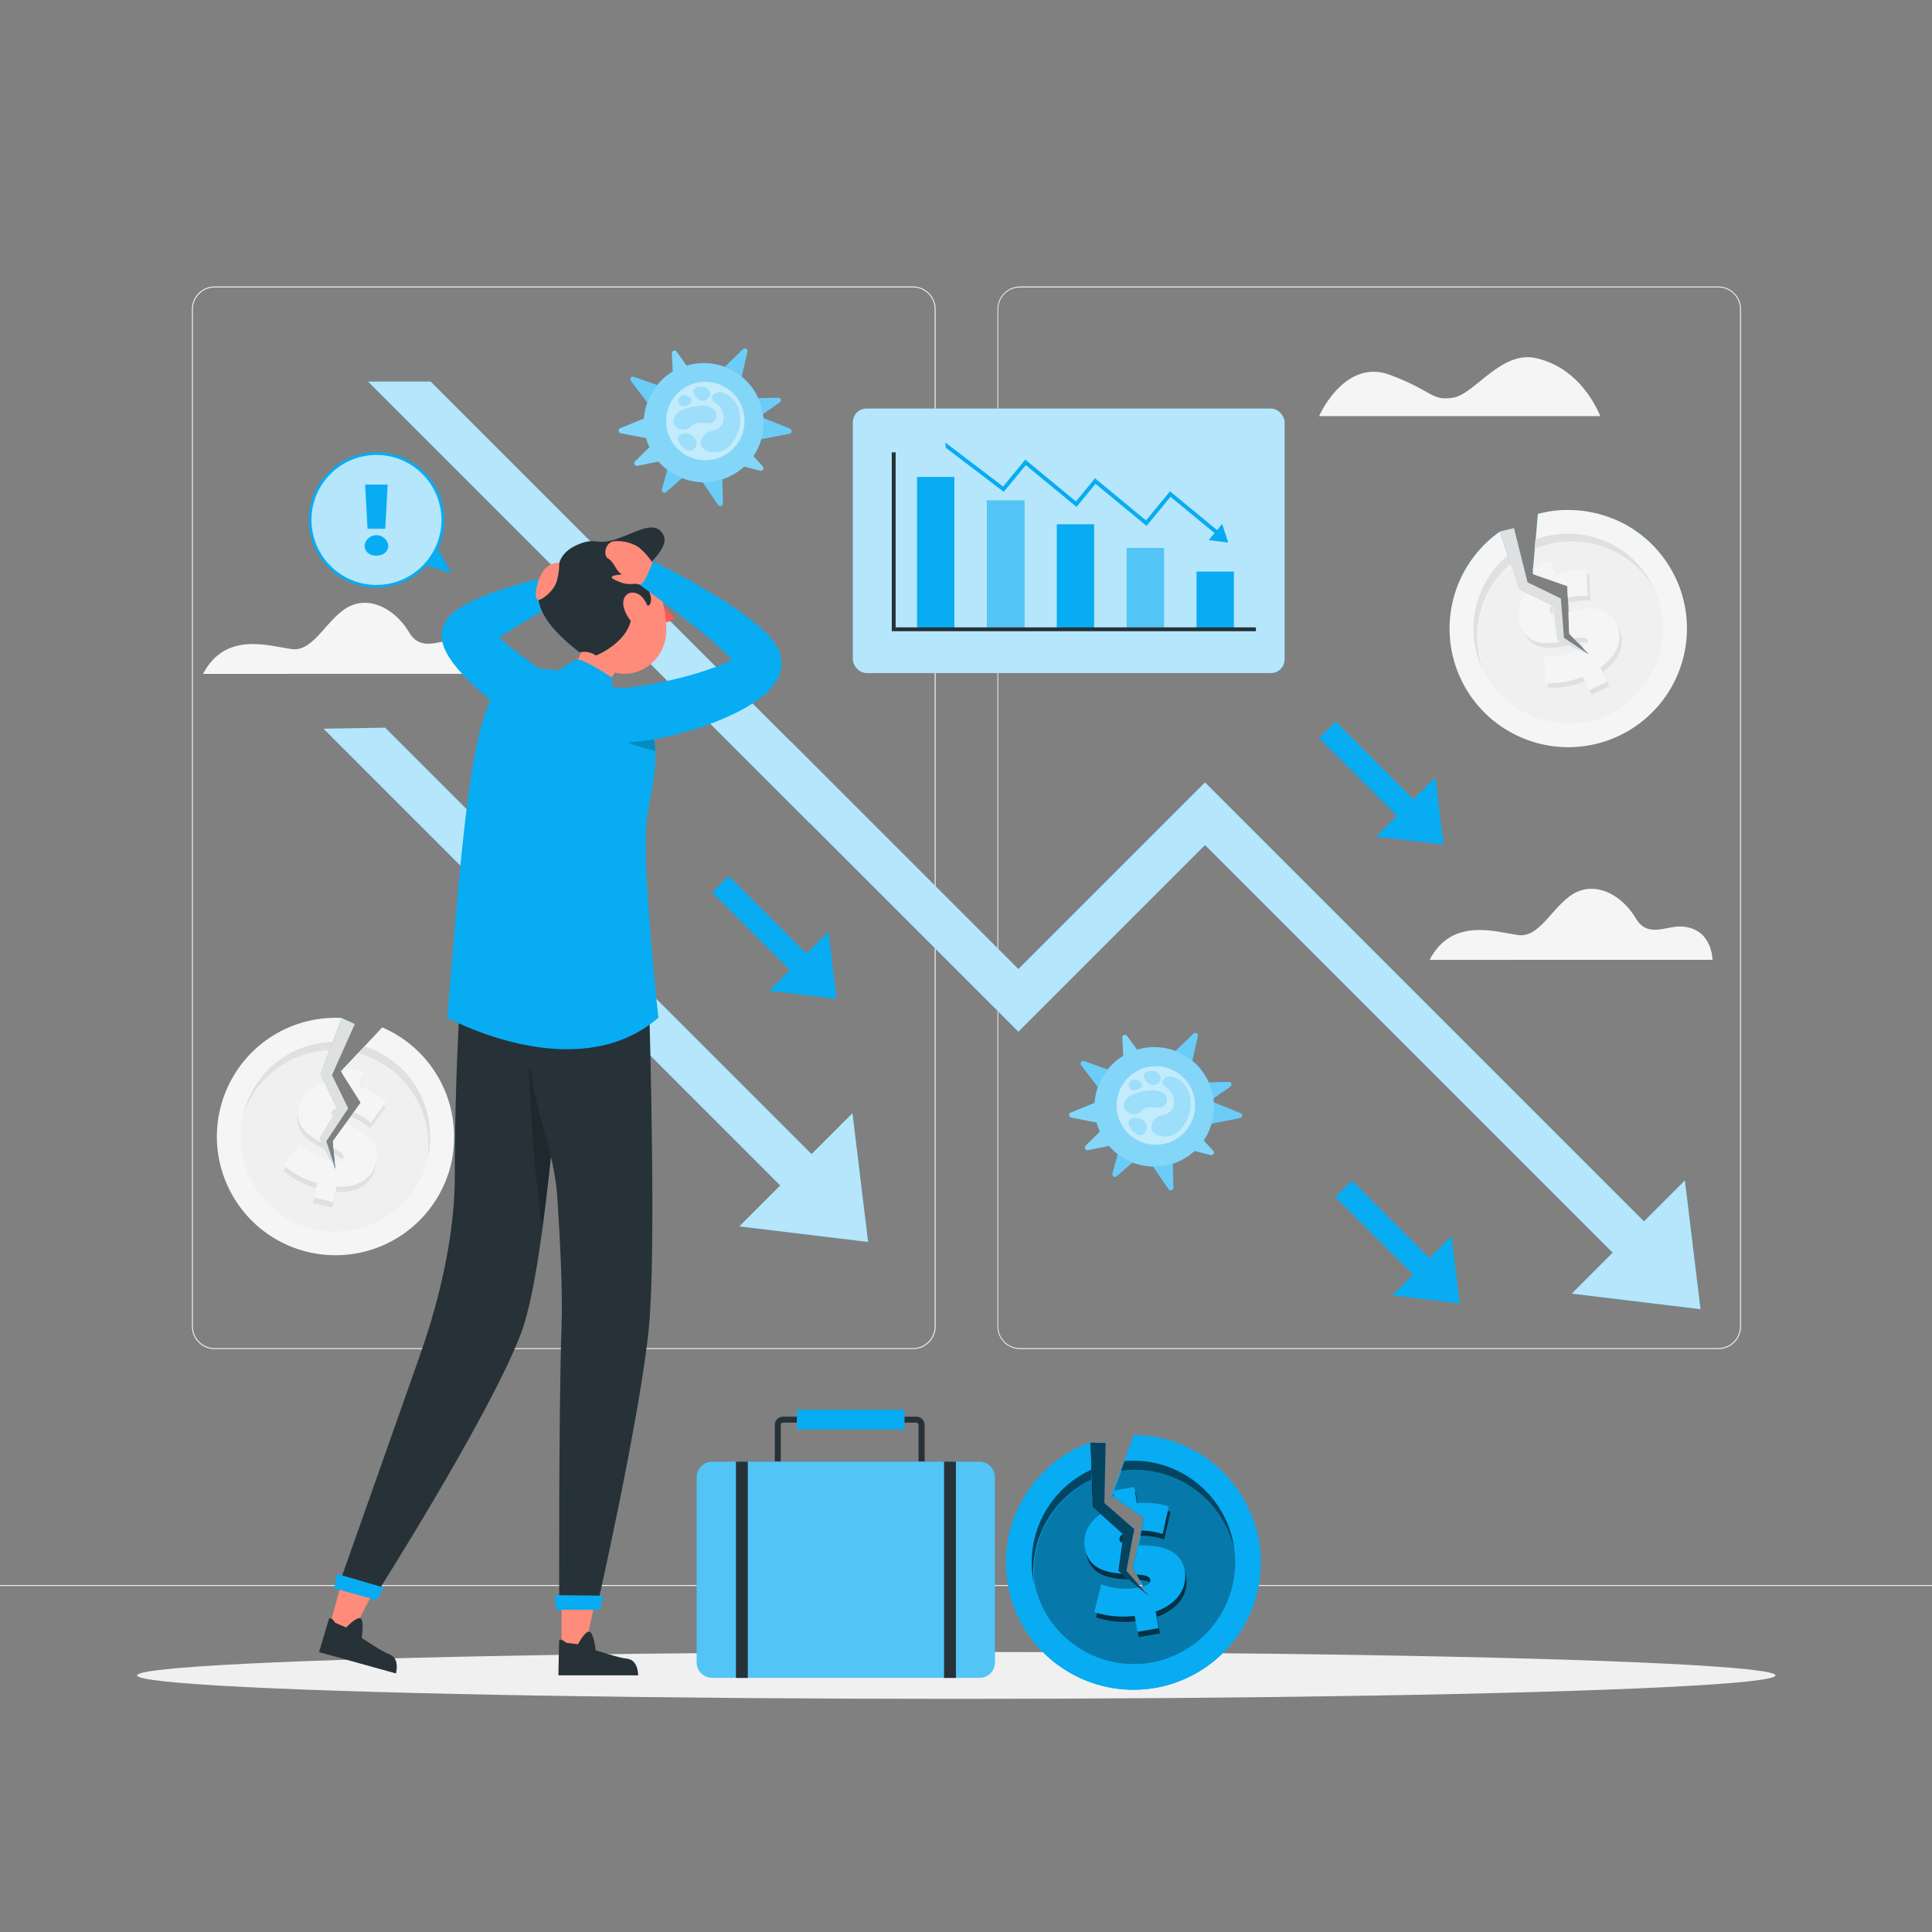
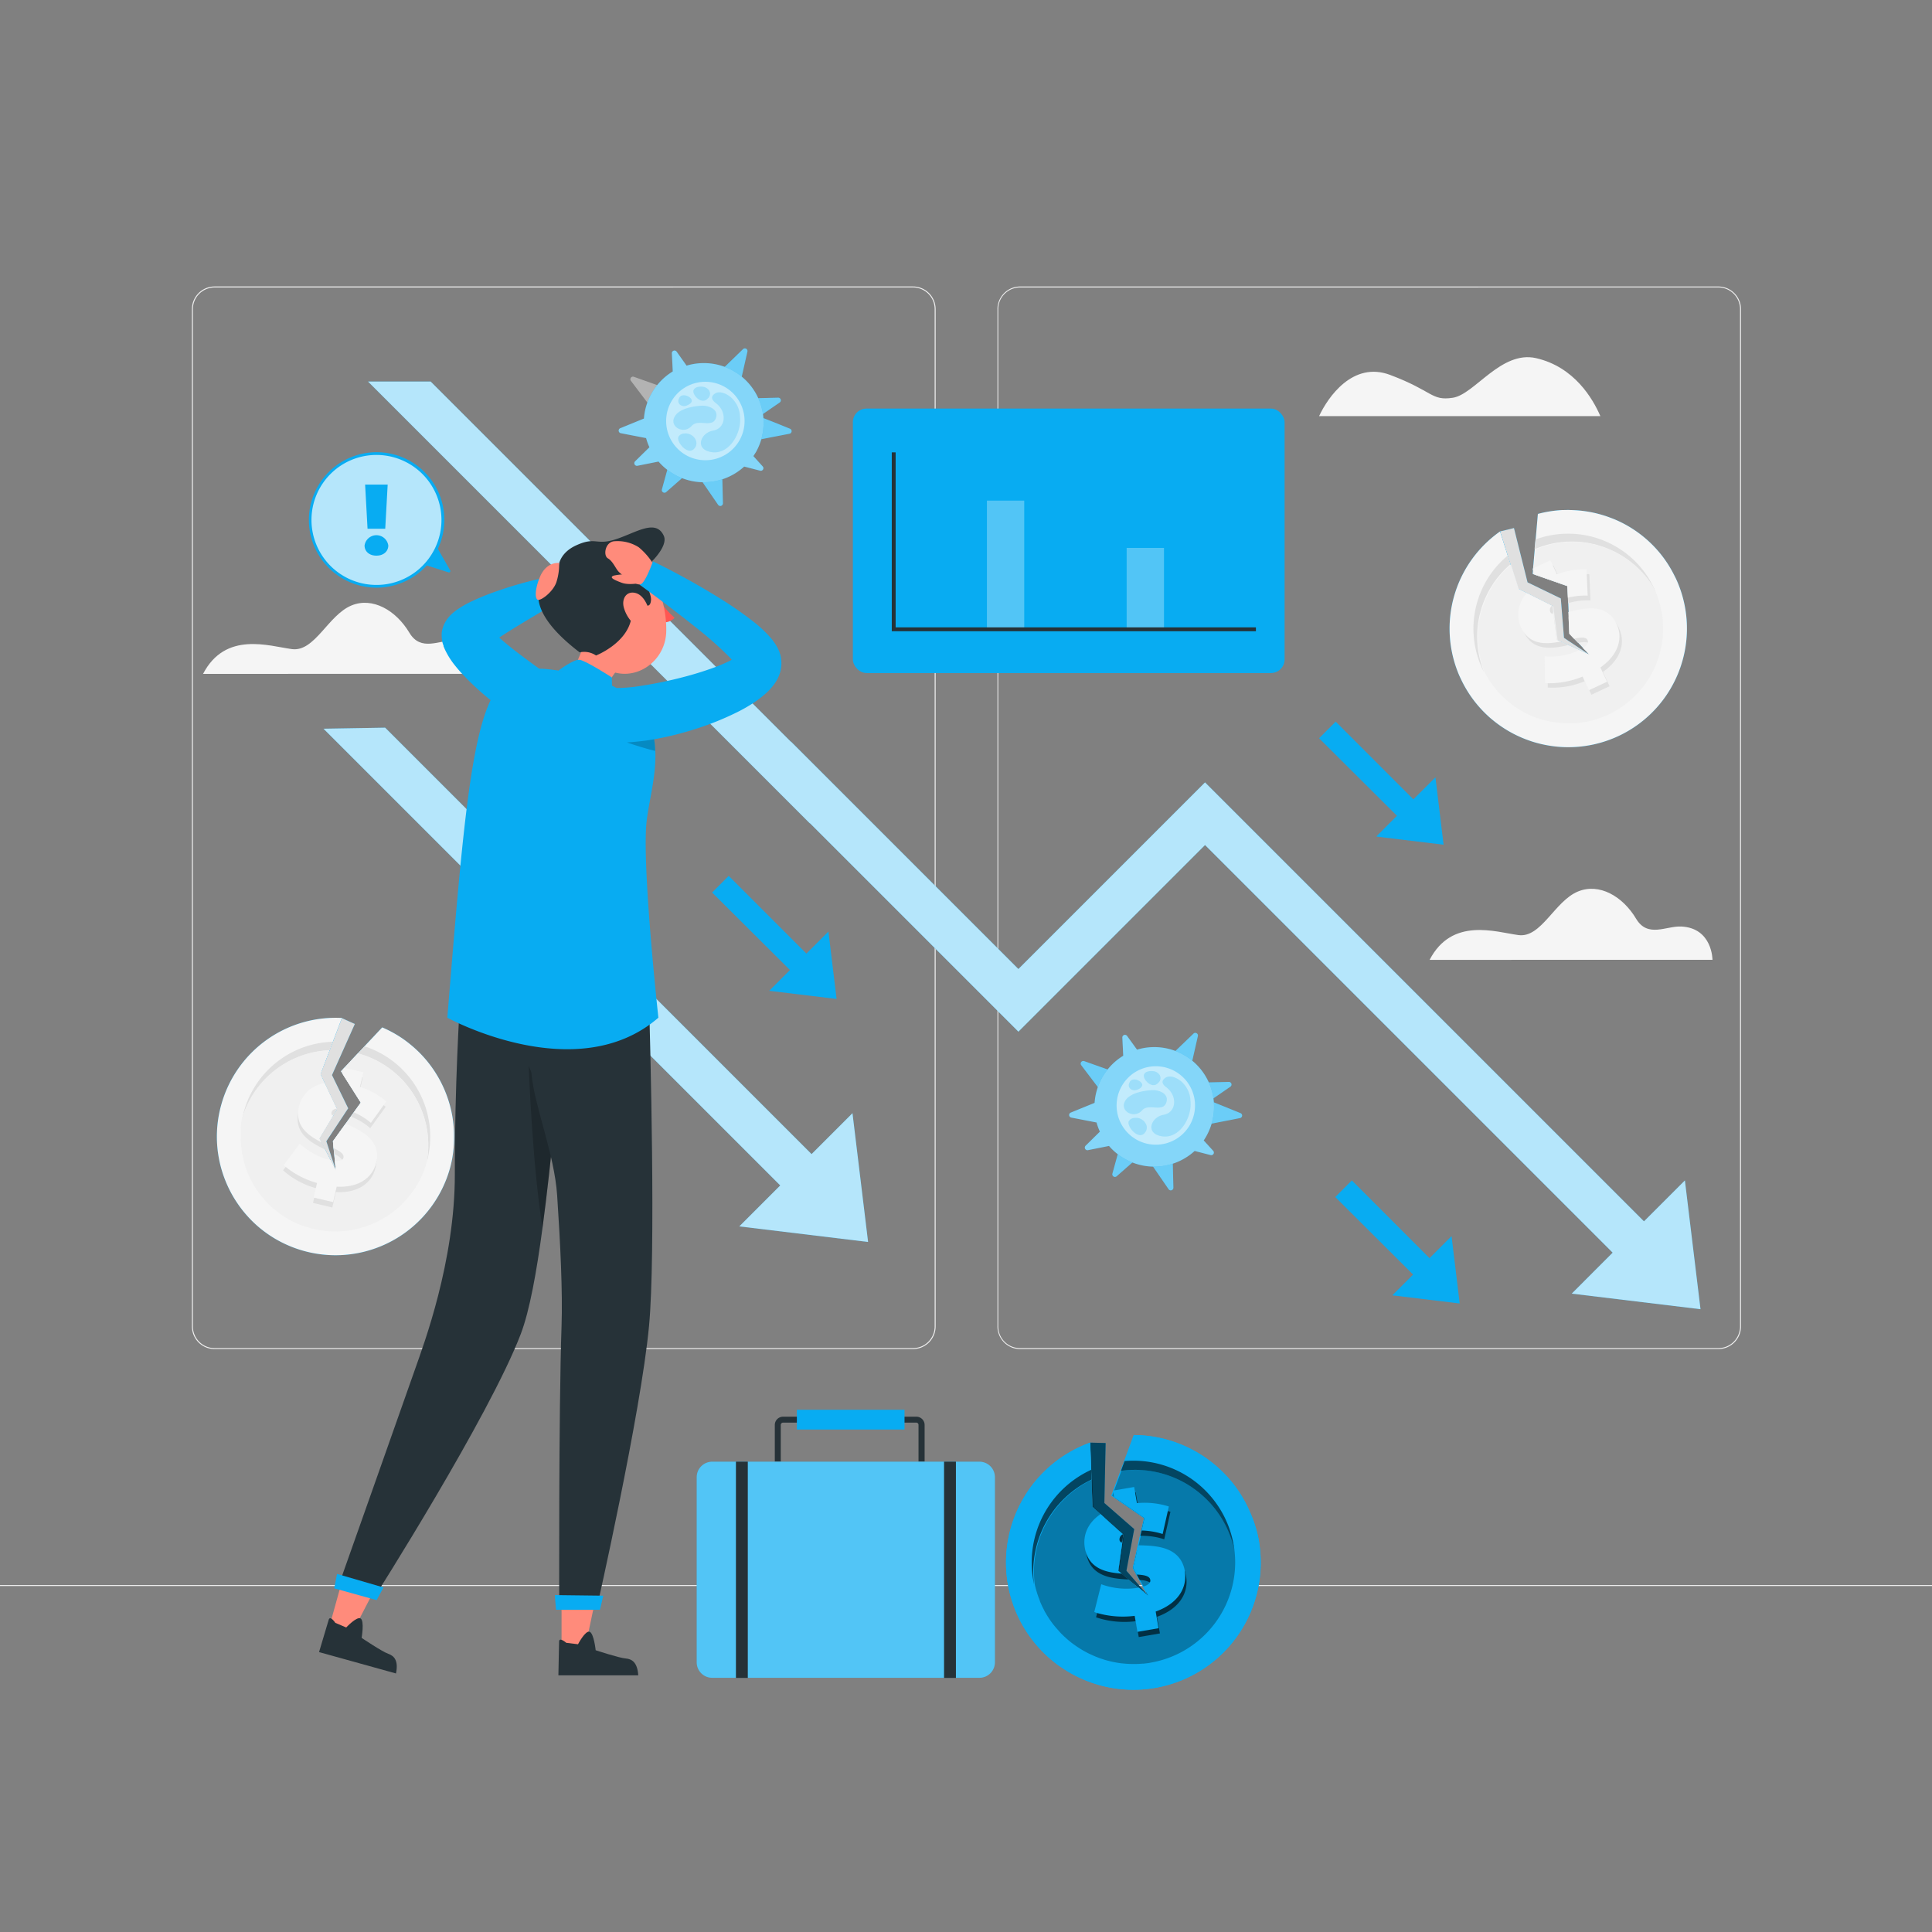
<svg xmlns="http://www.w3.org/2000/svg" viewBox="0 0 500 500">
  <rect x="0" y="0" width="500" height="500" fill="#808080" stroke="none" />
  <g id="freepik--background-complete--inject-59">
    <path d="M444.71,349.14H264a5.87,5.87,0,0,1-5.86-5.86V80A5.87,5.87,0,0,1,264,74.15H444.71A5.87,5.87,0,0,1,450.57,80V343.28A5.87,5.87,0,0,1,444.71,349.14ZM264,74.4A5.61,5.61,0,0,0,258.35,80V343.28a5.61,5.61,0,0,0,5.61,5.61H444.71a5.61,5.61,0,0,0,5.61-5.61V80a5.61,5.61,0,0,0-5.61-5.61Z" style="fill:#f0f0f0" />
    <path d="M236.28,349.14H55.53a5.87,5.87,0,0,1-5.86-5.86V80a5.87,5.87,0,0,1,5.86-5.86H236.28A5.87,5.87,0,0,1,242.14,80V343.28A5.87,5.87,0,0,1,236.28,349.14ZM55.53,74.4A5.61,5.61,0,0,0,49.92,80V343.28a5.61,5.61,0,0,0,5.61,5.61H236.28a5.61,5.61,0,0,0,5.61-5.61V80a5.61,5.61,0,0,0-5.61-5.61Z" style="fill:#f0f0f0" />
    <rect y="410.21" width="500" height="0.25" style="fill:#f0f0f0" />
    <polygon points="88.44 263.48 91.83 265.01 85.92 278.23 90.11 286.83 84.46 295.36 86.92 302.88 82.64 294.66 87.2 287.04 82.92 278 88.44 263.48" style="fill:#08ACF2" />
    <polygon points="88.44 263.48 91.83 265.01 85.92 278.23 90.11 286.83 84.46 295.36 86.92 302.88 82.64 294.66 87.2 287.04 82.92 278 88.44 263.48" style="fill:#e0e0e0" />
    <path d="M117,300c-.07.37-.15.74-.23,1.11a30.75,30.75,0,0,1-50.16,16.16,31.25,31.25,0,0,1-4.84-5.38c-.42-.61-.83-1.22-1.21-1.85a31.14,31.14,0,0,1-3.65-9c-.14-.62-.26-1.24-.37-1.88a30.49,30.49,0,0,1,.4-12c.08-.37.18-.73.28-1.1a30.7,30.7,0,0,1,31.27-22.61l-2.33,6.13-.83,2.21L82.93,278l1.1,2.35.59,1.25,2.51,5.31.07.13-.82,1.37-.28.47-.47.79-3,5,.5.95,1,1.93,1.4,2.7.79,1.52.58,1.12-.11-1.07-.13-1.38-.17-1.78-.16-1.51-.17-1.78,2.51-3.49h0l.78-1.08,1.33-1.85.79-1.1,1.8-2.5L88.74,278l-.12-.19-.37-.57.67-.71.12-.14.11-.1,3.47-3.7,1.73-1.84,4.57-4.86a30.53,30.53,0,0,1,5.57,3.1c.6.43,1.19.88,1.76,1.35a30.24,30.24,0,0,1,6.37,7.14c.38.6.74,1.19,1.08,1.81a30.8,30.8,0,0,1,2.8,7,30.24,30.24,0,0,1,1,7.8A30.54,30.54,0,0,1,117,300Z" style="fill:#08ACF2" />
    <path d="M117,300c-.07.37-.15.74-.23,1.11a30.75,30.75,0,0,1-50.16,16.16,31.25,31.25,0,0,1-4.84-5.38c-.42-.61-.83-1.22-1.21-1.85a31.14,31.14,0,0,1-3.65-9c-.14-.62-.26-1.24-.37-1.88a30.49,30.49,0,0,1,.4-12c.08-.37.18-.73.28-1.1a30.7,30.7,0,0,1,31.27-22.61l-2.33,6.13-.83,2.21L82.93,278l1.1,2.35.59,1.25,2.51,5.31.07.13-.82,1.37-.28.47-.47.79-3,5,.5.95,1,1.93,1.4,2.7.79,1.52.58,1.12-.11-1.07-.13-1.38-.17-1.78-.16-1.51-.17-1.78,2.51-3.49h0l.78-1.08,1.33-1.85.79-1.1,1.8-2.5L88.74,278l-.12-.19-.37-.57.67-.71.12-.14.11-.1,3.47-3.7,1.73-1.84,4.57-4.86a30.53,30.53,0,0,1,5.57,3.1c.6.43,1.19.88,1.76,1.35a30.24,30.24,0,0,1,6.37,7.14c.38.6.74,1.19,1.08,1.81a30.8,30.8,0,0,1,2.8,7,30.24,30.24,0,0,1,1,7.8A30.54,30.54,0,0,1,117,300Z" style="fill:#f5f5f5" />
    <path d="M86.11,269.61l-.83,2.21A24.6,24.6,0,0,0,62.66,289.7c.07-.37.15-.74.23-1.11A24.6,24.6,0,0,1,86.11,269.61Z" style="fill:#e0e0e0" />
    <path d="M110.71,299.71c-.09.38-.18.74-.27,1.1.11-.61.19-1.22.26-1.83a24.59,24.59,0,0,0-3.61-15.64c-.37-.59-.77-1.18-1.18-1.73a24.51,24.51,0,0,0-7.26-6.47c-.7-.41-1.42-.79-2.16-1.13a25.13,25.13,0,0,0-3.88-1.38l1.74-1.84A24.58,24.58,0,0,1,110.71,299.71Z" style="fill:#e0e0e0" />
    <path d="M110.44,300.81a24.58,24.58,0,0,1-29.2,17.25c-.3-.06-.57-.13-.85-.21h0l-.84-.25-.21-.06-.9-.31-.13,0A24.84,24.84,0,0,1,75.51,316c-.3-.16-.6-.32-.89-.49-.6-.34-1.17-.7-1.72-1.08h0l-.54-.38-.28-.21c-.15-.1-.28-.22-.42-.32L71,313c-.27-.22-.53-.46-.78-.69s-.51-.47-.75-.71l-.6-.63c-.12-.13-.25-.26-.37-.41l-.3-.33-.34-.4-.52-.66c-.15-.2-.3-.39-.44-.6a1.47,1.47,0,0,1-.1-.13c-.2-.28-.4-.57-.59-.87s-.35-.56-.52-.84l0,0-.3-.52c-.1-.17-.19-.36-.28-.53l-.27-.51c-.09-.19-.18-.37-.26-.56s-.17-.36-.26-.55-.15-.36-.23-.55c-.16-.37-.3-.76-.44-1.16-.06-.16-.11-.32-.16-.48-.14-.4-.25-.8-.36-1.2A5.47,5.47,0,0,1,63,300c-.16-.61-.29-1.24-.39-1.87,0-.17,0-.34-.08-.51,0-.37-.1-.75-.14-1.13v-.05c0-.38-.07-.76-.08-1.14l0-.54a2.35,2.35,0,0,1,0-.26,5.23,5.23,0,0,1,0-.56v-.09c0-.21,0-.43,0-.64s0-.47,0-.71,0-.46,0-.7,0-.37.06-.56l0-.35a4.29,4.29,0,0,1,.07-.5l.12-.7a24.6,24.6,0,0,1,22.62-17.88L82.93,278l1.1,2.35.59,1.25,2.51,5.31.07.13-.82,1.37-.28.47-.47.79-3,5,.5.95,1,1.93,1.4,2.7.79,1.52.58,1.12-.11-1.07-.13-1.38-.17-1.78-.16-1.51-.17-1.78,2.51-3.49h0l.78-1.08,1.33-1.85.79-1.1,1.8-2.5L88.74,278l-.12-.19-.37-.57.67-.71.12-.14.11-.1,3.47-3.7A25.39,25.39,0,0,1,96.49,274c.74.34,1.46.72,2.16,1.13a24.51,24.51,0,0,1,7.26,6.47c.41.55.81,1.14,1.18,1.73A24.59,24.59,0,0,1,110.7,299C110.63,299.59,110.55,300.2,110.44,300.81Z" style="fill:#f0f0f0" />
    <path d="M97.42,300.68h0c.18-5.07-5.16-7.17-8.73-8.81h0l-2.51,3.49.17,1.78.16,1.51a5.43,5.43,0,0,1,2.06,1.48,1.06,1.06,0,0,1,.16.81c-.15.62-.7.95-1.92.87l.11,1.07-.58-1.12a9.6,9.6,0,0,1-1.19-.22,17.51,17.51,0,0,1-7.73-4.21L73.93,302l-.66.89a21.21,21.21,0,0,0,8.47,4.6l.14.05L81.3,310l-.3,1.32,5,1.18.92-4c5.77.33,9.35-2.39,10.24-6.26A7.28,7.28,0,0,0,97.42,300.68ZM87.13,286.91l-2.51-5.31c-4.12.52-6.67,2.92-7.43,6.17l0,.2s0,0,0,0c-1.1,5.34,3.31,7.8,7,9.54l-1-1.93-.5-.95,3-5a.86.86,0,0,1,0-.39,1.27,1.27,0,0,1,.32-.59,1.52,1.52,0,0,1,.43-.28L87.2,287ZM99.26,286A20.12,20.12,0,0,0,93,282.65l.3-1.31.59-2.51-.14,0-4.9-1.15-.09.39,4.65,7.3-1.8,2.5-.79,1.1a17.16,17.16,0,0,1,5,3l4-5.53Z" style="fill:#e0e0e0" />
    <path d="M89.47,290.79l-.78,1.08h0l-2.51,3.49.17,1.78c1.64.79,2.75,1.51,2.54,2.45a.94.94,0,0,1-.32.54,2.5,2.5,0,0,1-1.89.3l.13,1.38.11,1.07-.58-1.12-.79-1.52-.24-.05A17.71,17.71,0,0,1,77.58,296l-4.15,5.52c.16.15.32.31.5.46a22.62,22.62,0,0,0,8.12,4.18l-.31,1.31-.58,2.49.14,0,4.91,1.14.92-4c5.77.33,9.35-2.39,10.25-6.26l0-.2C98.62,294.93,93.32,292.54,89.47,290.79Zm-3.68-2.87c.12-.51.51-.9,1.34-1l-2.51-5.31L84,280.35A7.92,7.92,0,0,0,77.15,288s0,0,0,0c-.14,3.91,2.94,6.06,6,7.61l-.5-.95,3-5,.47-.79c-.06-.06-.1-.13-.15-.19A.93.93,0,0,1,85.79,287.92Zm7.49-6.58-.14,0,.59-2.5.3-1.33-4.88-1.14-.11.1-.12.14-.3,1.28.12.19,4.65,7.3-1.8,2.5A17.67,17.67,0,0,1,96,290.59l3.3-4.61.66-.92A19.37,19.37,0,0,0,93.28,281.34Z" style="fill:#f5f5f5" />
    <polygon points="388.21 137.54 391.81 136.66 395.33 150.71 403.94 154.88 404.76 165.07 411.35 169.47 402.9 165.65 401.78 156.85 392.84 152.38 388.21 137.54" style="fill:#08ACF2" />
    <polygon points="388.21 137.54 391.81 136.66 395.33 150.71 403.94 154.88 404.76 165.07 411.35 169.47 402.9 165.65 401.78 156.85 392.84 152.38 388.21 137.54" style="fill:#e0e0e0" />
    <path d="M433.18,148.65c.18.35.35.69.51,1a30.72,30.72,0,0,1-29.47,43.68,31.24,31.24,0,0,1-7.13-1.24c-.71-.21-1.4-.45-2.09-.71a30.56,30.56,0,0,1-8.42-4.82c-.5-.4-1-.81-1.46-1.25a30.56,30.56,0,0,1-7.08-9.66c-.16-.34-.32-.68-.46-1a30.72,30.72,0,0,1,10.63-37.11l2,6.27.71,2.25,2,6.32,2.32,1.16,1.23.62,5.26,2.62.13.07.2,1.57.07.55.12.91.73,5.77,1,.44,2,.89,2.78,1.26,1.56.71,1.15.52-.75-.78-1-1-1.23-1.29-1.05-1.09-1.24-1.3-.18-4.29h0l-.05-1.33-.1-2.28-.06-1.35-.13-3.08-8.17-2.86-.2-.08-.65-.22.09-1v-.19l0-.15.44-5,.23-2.52L398,133a31,31,0,0,1,6.3-1c.74,0,1.48-.05,2.22,0a30.66,30.66,0,0,1,9.42,1.68c.66.24,1.32.48,2,.76A30.59,30.59,0,0,1,430,143.66,30.49,30.49,0,0,1,433.18,148.65Z" style="fill:#08ACF2" />
    <path d="M433.18,148.65c.18.35.35.69.51,1a30.72,30.72,0,0,1-29.47,43.68,31.24,31.24,0,0,1-7.13-1.24c-.71-.21-1.4-.45-2.09-.71a30.56,30.56,0,0,1-8.42-4.82c-.5-.4-1-.81-1.46-1.25a30.56,30.56,0,0,1-7.08-9.66c-.16-.34-.32-.68-.46-1a30.72,30.72,0,0,1,10.63-37.11l2,6.27.71,2.25,2,6.32,2.32,1.16,1.23.62,5.26,2.62.13.07.2,1.57.07.55.12.91.73,5.77,1,.44,2,.89,2.78,1.26,1.56.71,1.15.52-.75-.78-1-1-1.23-1.29-1.05-1.09-1.24-1.3-.18-4.29h0l-.05-1.33-.1-2.28-.06-1.35-.13-3.08-8.17-2.86-.2-.08-.65-.22.09-1v-.19l0-.15.44-5,.23-2.52L398,133a31,31,0,0,1,6.3-1c.74,0,1.48-.05,2.22,0a30.66,30.66,0,0,1,9.42,1.68c.66.24,1.32.48,2,.76A30.59,30.59,0,0,1,430,143.66,30.49,30.49,0,0,1,433.18,148.65Z" style="fill:#f5f5f5" />
    <path d="M390.16,143.81l.71,2.25a24.61,24.61,0,0,0-6.75,28c-.17-.34-.34-.67-.5-1A24.59,24.59,0,0,1,390.16,143.81Z" style="fill:#e0e0e0" />
    <path d="M428.1,152.29c.16.35.32.69.46,1-.29-.55-.6-1.09-.92-1.6a24.58,24.58,0,0,0-12.5-10.07c-.66-.24-1.33-.45-2-.64a24.69,24.69,0,0,0-9.7-.6c-.8.11-1.61.26-2.4.45a23.84,23.84,0,0,0-3.9,1.31l.23-2.52A24.57,24.57,0,0,1,428.1,152.29Z" style="fill:#e0e0e0" />
    <path d="M428.56,153.32a24.58,24.58,0,0,1-12.3,31.6c-.28.13-.53.25-.8.36h0c-.27.11-.54.23-.82.33l-.2.08-.9.31-.12.05a24.22,24.22,0,0,1-3,.75c-.33.07-.67.13-1,.17-.68.1-1.35.17-2,.21h0l-.66,0h-1.68c-.35,0-.7,0-1-.06l-1-.1-.86-.12-.55-.09-.43-.08-.52-.11-.81-.19c-.25-.06-.48-.12-.72-.2l-.16,0-1-.32c-.31-.1-.62-.22-.93-.34h0c-.19-.08-.37-.16-.56-.22l-.55-.25-.52-.24c-.18-.09-.37-.17-.55-.27l-.54-.28-.52-.29c-.36-.19-.71-.41-1.07-.64l-.42-.28a12.44,12.44,0,0,1-1-.72,4.29,4.29,0,0,1-.48-.36,19,19,0,0,1-1.46-1.23l-.38-.35-.81-.81,0,0c-.25-.28-.51-.56-.76-.85-.11-.13-.24-.27-.35-.41s-.11-.13-.16-.21l-.36-.43a.18.18,0,0,0-.05-.07,6.15,6.15,0,0,1-.37-.52,5.56,5.56,0,0,1-.41-.58,5.87,5.87,0,0,1-.39-.58c-.11-.16-.21-.32-.31-.48l-.17-.31-.26-.43c-.11-.22-.22-.42-.34-.63a24.61,24.61,0,0,1,6.75-28l2,6.32,2.32,1.16,1.23.62,5.26,2.62.13.07.2,1.57.07.55.12.91.73,5.77,1,.44,2,.89,2.78,1.26,1.56.71,1.15.52-.75-.78-1-1-1.23-1.29-1.05-1.09-1.24-1.3-.18-4.29h0l-.05-1.33-.1-2.28-.06-1.35-.13-3.08-8.17-2.86-.2-.08-.65-.22.09-1v-.19l0-.15.44-5a23.84,23.84,0,0,1,3.9-1.31c.79-.19,1.6-.34,2.4-.45a24.69,24.69,0,0,1,9.7.6c.67.19,1.35.4,2,.63a24.67,24.67,0,0,1,12.5,10.08C428,152.23,428.27,152.77,428.56,153.32Z" style="fill:#f0f0f0" />
    <path d="M418.25,161.26h0c-3-4.09-8.48-2.45-12.3-1.53h0l.18,4.28,1.24,1.3,1.05,1.09a5.5,5.5,0,0,1,2.54-.11,1,1,0,0,1,.62.54c.27.58,0,1.18-1,1.86l.75.78L410.2,169a11.5,11.5,0,0,1-1.07.56,17.62,17.62,0,0,1-8.68,1.47l.12,5.79,0,1.11a21.4,21.4,0,0,0,9.51-1.61l.14-.05,1.07,2.29.57,1.23,4.7-2.19-1.73-3.7c4.74-3.3,5.87-7.65,4.19-11.24A7.87,7.87,0,0,0,418.25,161.26Zm-16.6-4.48-5.26-2.62c-2.91,3-3.44,6.41-2,9.44l.09.18s0,0,0,0c2.43,4.88,7.42,4.09,11.4,3.17l-2-.89-1-.44-.73-5.77a.89.89,0,0,1-.24-.3,1.29,1.29,0,0,1-.11-.67,1.75,1.75,0,0,1,.16-.49l-.2-1.57Zm9-8.21a19.76,19.76,0,0,0-7,1.25l-.57-1.21-1.1-2.34-.12.06-4.57,2.12.17.37,8.17,2.86.13,3.08.06,1.35a17.15,17.15,0,0,1,5.79-.72l-.3-6.8Z" style="fill:#e0e0e0" />
    <path d="M405.89,158.39l.05,1.33h0l.18,4.29,1.24,1.3c1.77-.39,3.09-.51,3.5.35a1.07,1.07,0,0,1,.09.63c-.09.43-.49.89-1.31,1.4l1,1,.75.78L410.2,169l-1.56-.71-.22.11a17.62,17.62,0,0,1-8.68,1.46l.14,6.91.69.05a22.53,22.53,0,0,0,9-1.72l.57,1.22,1.08,2.31.13-.07,4.56-2.13-1.73-3.69c4.74-3.31,5.88-7.66,4.2-11.25l-.1-.19C415.64,156,410,157.39,405.89,158.39Zm-4.67,0a1.38,1.38,0,0,1,.43-1.63l-5.26-2.62-1.23-.62a8,8,0,0,0-1.51,8.89,7.29,7.29,0,0,0,.8,1.35s0,0,0,0c2.31,3.17,6.06,2.95,9.42,2.28l-1-.44-.73-5.77-.12-.91-.23-.06A.89.89,0,0,1,401.22,158.41Zm1.83-9.8-.14,0-1.08-2.33-.59-1.24-4.54,2.12,0,.15v.19l.56,1.19.2.08,8.17,2.86.13,3.08a18,18,0,0,1,5.13-.54l-.25-5.65,0-1.14A19.12,19.12,0,0,0,403.05,148.61Z" style="fill:#f5f5f5" />
    <path d="M414.17,107.69c-1.91-4.44-6.71-12.73-16.62-15-9.08-2.07-15.93,9.4-21.56,10.25s-5-1.69-16.25-5.92c-9.63-3.61-16.08,5.78-18.36,10.67Z" style="fill:#f5f5f5" />
    <path d="M125.71,174.38s0-8.28-8.13-8.62c-3.88-.17-8.63,3-11.63-2-3.48-5.84-9.57-9.32-15-7.06-6.05,2.5-9.49,12.07-15.4,11.29s-17.2-4.72-23,6.41Z" style="fill:#f5f5f5" />
    <path d="M443.19,248.4s0-8.27-8.13-8.62c-3.89-.16-8.63,3-11.63-2-3.48-5.85-9.57-9.33-15.05-7.06-6.06,2.49-9.49,12.07-15.4,11.28s-17.2-4.72-23,6.41Z" style="fill:#f5f5f5" />
  </g>
  <g id="freepik--Shadow--inject-59">
-     <ellipse cx="247.49" cy="433.59" rx="212" ry="6.07" style="fill:#f0f0f0" />
-   </g>
+     </g>
  <g id="freepik--Briefcase--inject-59">
    <path d="M237.71,378.27v-9.5a.59.59,0,0,0-.59-.6H232v-1.53h5.16a2.14,2.14,0,0,1,2.13,2.13v9.5Z" style="fill:#263238" />
    <path d="M202.06,368.77v9.5h-1.54v-9.5a2.14,2.14,0,0,1,2.13-2.13h5.16v1.53h-5.16A.6.6,0,0,0,202.06,368.77Z" style="fill:#263238" />
    <path d="M180.31,382.29v47.92a4,4,0,0,0,4,4h69.17a4,4,0,0,0,4-4V382.29a4,4,0,0,0-4-4H184.34A4,4,0,0,0,180.31,382.29Z" style="fill:#08ACF2" />
    <g style="opacity:0.3">
      <path d="M180.31,382.29v47.92a4,4,0,0,0,4,4h69.17a4,4,0,0,0,4-4V382.29a4,4,0,0,0-4-4H184.34A4,4,0,0,0,180.31,382.29Z" style="fill:#fff" />
    </g>
    <rect x="190.46" y="378.27" width="3.07" height="55.98" style="fill:#263238" />
    <rect x="244.32" y="378.27" width="3.07" height="55.98" style="fill:#263238" />
    <rect x="206.23" y="364.85" width="27.86" height="5.11" transform="translate(440.32 734.81) rotate(180)" style="fill:#08ACF2" />
  </g>
  <g id="freepik--Coin--inject-59">
    <polygon points="282.16 373.35 286.14 373.45 285.81 388.98 293.54 395.73 291.52 406.51 297.09 412.92 289.43 406.58 290.75 397.16 282.76 390 282.16 373.35" style="fill:#08ACF2" />
    <polygon points="282.16 373.35 286.14 373.45 285.81 388.98 293.54 395.73 291.52 406.51 297.09 412.92 289.43 406.58 290.75 397.16 282.76 390 282.16 373.35" style="opacity:0.6" />
    <path d="M325.56,397.55c.09.4.17.8.23,1.2a32.93,32.93,0,0,1-49.85,33.58c-.67-.42-1.33-.86-2-1.32a33,33,0,0,1-7.35-7.37c-.4-.55-.79-1.12-1.16-1.7a33,33,0,0,1-4.6-12q-.11-.6-.18-1.2a33,33,0,0,1,21.48-35.39l.25,7,.1,2.53.25,7.09,2.08,1.86,1.1,1,4.69,4.2.12.11-.24,1.68-.07.59-.14,1-.87,6.17.88.74,1.8,1.48,2.52,2.08,1.42,1.18,1,.86-.56-1-.7-1.31-.92-1.69-.78-1.42-.91-1.69,1-4.49h0l.31-1.39.55-2.39.32-1.42.74-3.22-7.65-5.27-.19-.14-.6-.41.36-1,.06-.19.06-.15,1.89-5.09.94-2.54,2.49-6.72a32.72,32.72,0,0,1,6.8.75c.78.17,1.55.36,2.31.59a33.05,33.05,0,0,1,9.27,4.4c.62.43,1.23.87,1.82,1.34a33.42,33.42,0,0,1,5.68,5.72,33,33,0,0,1,4.25,7.28A32,32,0,0,1,325.56,397.55Z" style="fill:#08ACF2" />
    <path d="M325.56,397.55c.09.4.17.8.23,1.2a32.93,32.93,0,0,1-49.85,33.58c-.67-.42-1.33-.86-2-1.32a33,33,0,0,1-7.35-7.37c-.4-.55-.79-1.12-1.16-1.7a33,33,0,0,1-4.6-12q-.11-.6-.18-1.2a33,33,0,0,1,21.48-35.39l.25,7,.1,2.53.25,7.09,2.08,1.86,1.1,1,4.69,4.2.12.11-.24,1.68-.07.59-.14,1-.87,6.17.88.74,1.8,1.48,2.52,2.08,1.42,1.18,1,.86-.56-1-.7-1.31-.92-1.69-.78-1.42-.91-1.69,1-4.49h0l.31-1.39.55-2.39.32-1.42.74-3.22-7.65-5.27-.19-.14-.6-.41.36-1,.06-.19.06-.15,1.89-5.09.94-2.54,2.49-6.72a32.72,32.72,0,0,1,6.8.75c.78.17,1.55.36,2.31.59a33.05,33.05,0,0,1,9.27,4.4c.62.43,1.23.87,1.82,1.34a33.42,33.42,0,0,1,5.68,5.72,33,33,0,0,1,4.25,7.28A32,32,0,0,1,325.56,397.55Z" style="fill:#08ACF2" />
    <path d="M282.41,380.38l.1,2.53a26.38,26.38,0,0,0-14.9,27.1c-.09-.39-.16-.79-.23-1.19A26.38,26.38,0,0,1,282.41,380.38Z" style="opacity:0.6" />
    <path d="M319.28,399.87q.11.61.18,1.2c-.14-.65-.31-1.29-.5-1.92a26.32,26.32,0,0,0-10.09-13.95c-.61-.44-1.25-.84-1.89-1.22a26.37,26.37,0,0,0-9.87-3.37c-.86-.11-1.74-.18-2.61-.21a26.18,26.18,0,0,0-4.4.26l.94-2.54A26.36,26.36,0,0,1,319.28,399.87Z" style="opacity:0.6" />
    <g style="opacity:0.3">
      <path d="M319.46,401.07a26.35,26.35,0,0,1-21.66,29.22,8,8,0,0,1-.92.15h0l-.94.11-.24,0-1,.07h-.14a25.59,25.59,0,0,1-3.28-.06l-1.08-.1c-.73-.09-1.44-.21-2.15-.36h0l-.69-.15-.37-.1a5.36,5.36,0,0,1-.54-.14c-.28-.07-.56-.15-.83-.24s-.71-.23-1.06-.35l-1-.39-.85-.37-.54-.25-.44-.2-.5-.26-.79-.43c-.23-.13-.46-.26-.68-.41l-.16-.09-.94-.61-.87-.61,0,0-.52-.39-.5-.41-.47-.39-.5-.44c-.15-.15-.31-.29-.48-.44l-.45-.44c-.32-.31-.62-.64-.92-1-.13-.13-.25-.27-.37-.41-.3-.33-.58-.68-.85-1a6.26,6.26,0,0,1-.39-.51,19.44,19.44,0,0,1-1.16-1.69c-.11-.16-.2-.31-.3-.47-.2-.35-.41-.7-.61-1.06l0-.05c-.19-.36-.38-.72-.56-1.09-.07-.17-.16-.35-.24-.52l-.11-.27c-.09-.17-.16-.36-.24-.54a.79.79,0,0,0,0-.09c-.09-.21-.17-.42-.24-.64a6.93,6.93,0,0,1-.26-.72c-.09-.23-.17-.47-.24-.71s-.12-.38-.18-.58l-.1-.37c-.05-.17-.09-.35-.14-.52s-.11-.5-.17-.75a26.38,26.38,0,0,1,14.9-27.1l.25,7.09,2.08,1.86,1.1,1,4.69,4.2.12.11-.24,1.68-.07.59-.14,1-.87,6.17.88.74,1.8,1.48,2.52,2.08,1.42,1.18,1,.86-.56-1-.7-1.31-.92-1.69-.78-1.42-.91-1.69,1-4.49h0l.31-1.39.55-2.39.32-1.42.74-3.22-7.65-5.27-.19-.14-.6-.41.36-1,.06-.19.06-.15,1.89-5.09a26.18,26.18,0,0,1,4.4-.26c.87,0,1.75.1,2.61.21A26.37,26.37,0,0,1,307,384c.64.38,1.28.78,1.89,1.22A26.32,26.32,0,0,1,319,399.15C319.15,399.78,319.32,400.42,319.46,401.07Z" />
    </g>
    <g style="opacity:0.6">
      <path d="M306.55,406.37h0c-1.93-5.07-8.09-4.93-12.29-5.05h0l-1,4.49.91,1.69.78,1.42a6,6,0,0,1,2.66.6,1.13,1.13,0,0,1,.49.74c.11.68-.29,1.23-1.53,1.66l.56,1-1-.86c-.37.1-.79.19-1.27.28a18.91,18.91,0,0,1-9.4-.94l-1.51,6-.29,1.16a23,23,0,0,0,10.3,1H294l.46,2.68.25,1.43,5.48-.94-.75-4.31c5.84-2.08,8.24-6.26,7.52-10.46A9.09,9.09,0,0,0,306.55,406.37Zm-15.92-9.32-4.69-4.2c-3.86,2.24-5.38,5.67-4.77,9.2l0,.21s0,0,0,0c1.14,5.73,6.52,6.32,10.9,6.5l-1.8-1.48-.88-.74.87-6.17a1.06,1.06,0,0,1-.16-.38,1.35,1.35,0,0,1,.07-.72,1.76,1.76,0,0,1,.3-.47l.24-1.68Zm11.6-6a21.23,21.23,0,0,0-7.59-.67l-.25-1.42-.47-2.73-.15,0-5.32.91.07.43,7.65,5.27-.74,3.22-.32,1.42a18,18,0,0,1,6.19.89l1.61-7.12Z" />
    </g>
    <path d="M294.56,399.92l-.31,1.39h0l-1,4.49.91,1.69c1.95.1,3.35.35,3.53,1.36a1,1,0,0,1-.09.66c-.21.43-.75.79-1.74,1.09l.7,1.31.56,1-1-.86-1.42-1.18-.26.05A18.86,18.86,0,0,1,285,410l-1.8,7.18c.22.09.44.17.69.25a24.23,24.23,0,0,0,9.76.75l.25,1.42.46,2.7.15,0,5.32-.92-.74-4.31c5.84-2.08,8.24-6.26,7.52-10.46l0-.22C305.33,400.18,299.1,400,294.56,399.92Zm-4.83-1.31a1.48,1.48,0,0,1,.9-1.56l-4.69-4.2-1.1-1c-3.34,2.25-4.65,5.47-4.08,8.78a8.12,8.12,0,0,0,.45,1.62s0,0,0,0c1.49,3.92,5.44,4.76,9.1,5l-.88-.74.87-6.17.14-1a1.67,1.67,0,0,1-.23-.12A1,1,0,0,1,289.73,398.61Zm4.66-9.62h-.16l-.46-2.72-.25-1.44-5.31.91-.06.15-.06.19.24,1.39.19.14,7.65,5.27-.74,3.22a18.91,18.91,0,0,1,5.46.9l1.34-5.93.27-1.19A20.61,20.61,0,0,0,294.39,389Z" style="fill:#08ACF2" />
  </g>
  <g id="freepik--Virus--inject-59">
    <path d="M191.67,98.77,193.43,91a.68.68,0,0,0-1.14-.64l-5.72,5.54S188.45,99.06,191.67,98.77Z" style="fill:#08ACF2" />
    <g style="opacity:0.4">
      <path d="M191.67,98.77,193.43,91a.68.68,0,0,0-1.14-.64l-5.72,5.54S188.45,99.06,191.67,98.77Z" style="fill:#fff" />
    </g>
    <path d="M196.51,113.77l3.32-.65,1.66-.32,2.83-.55a.68.68,0,0,0,.12-1.3l-3.61-1.47L197.06,108S195,110.94,196.51,113.77Z" style="fill:#08ACF2" />
    <g style="opacity:0.4">
      <path d="M196.51,113.77l3.32-.65,1.66-.32,2.83-.55a.68.68,0,0,0,.12-1.3l-3.61-1.47L197.06,108S195,110.94,196.51,113.77Z" style="fill:#fff" />
    </g>
-     <path d="M171.5,100.17,164,97.5a.68.68,0,0,0-.77,1l4.81,6.34S171.4,103.4,171.5,100.17Z" style="fill:#08ACF2" />
    <g style="opacity:0.4">
      <path d="M171.5,100.17,164,97.5a.68.68,0,0,0-.77,1l4.81,6.34S171.4,103.4,171.5,100.17Z" style="fill:#fff" />
    </g>
    <path d="M195.24,108.67l6.55-4.51a.68.68,0,0,0-.4-1.24l-8,.19S192.68,106.7,195.24,108.67Z" style="fill:#08ACF2" />
    <path d="M195.24,108.67l6.55-4.51a.68.68,0,0,0-.4-1.24l-8,.19S192.68,106.7,195.24,108.67Z" style="fill:#fff;opacity:0.4" />
    <path d="M173.41,119l-2.11,7.66a.68.68,0,0,0,1.1.69l6-5.27S176.64,118.81,173.41,119Z" style="fill:#08ACF2" />
    <g style="opacity:0.4">
      <path d="M173.41,119l-2.11,7.66a.68.68,0,0,0,1.1.69l6-5.27S176.64,118.81,173.41,119Z" style="fill:#fff" />
    </g>
    <path d="M181.35,124.1l4.5,6.55a.68.68,0,0,0,1.24-.4l-.19-8S183.32,121.54,181.35,124.1Z" style="fill:#08ACF2" />
    <g style="opacity:0.4">
      <path d="M181.35,124.1l4.5,6.55a.68.68,0,0,0,1.24-.4l-.19-8S183.32,121.54,181.35,124.1Z" style="fill:#fff" />
    </g>
    <path d="M160.66,112.11l6.55,1.27a14.88,14.88,0,0,0,.86,2.37l-3.71,3.64a.68.68,0,0,0,.61,1.15l5.46-1.09a15.47,15.47,0,0,0,1.51,1.52,16.22,16.22,0,0,0,2.64,1.86,15.49,15.49,0,0,0,17.1-1.31l.36-.29.49-.42.06-.06,1.33.34,2.8.72a.67.67,0,0,0,.66-1.11L194.94,118,195,118c.23-.34.44-.69.64-1a15.46,15.46,0,0,0-17.95-22.37L175.11,91a.68.68,0,0,0-1.23.44l.23,4.69c-.42.26-.82.53-1.22.82a15.54,15.54,0,0,0-4.24,4.84,15.36,15.36,0,0,0-2,6.53l-6.17,2.52A.68.68,0,0,0,160.66,112.11Z" style="fill:#08ACF2" />
    <g style="opacity:0.5">
      <path d="M160.66,112.11l6.55,1.27a14.88,14.88,0,0,0,.86,2.37l-3.71,3.64a.68.68,0,0,0,.61,1.15l5.46-1.09a15.47,15.47,0,0,0,1.51,1.52,16.22,16.22,0,0,0,2.64,1.86,15.49,15.49,0,0,0,17.1-1.31l.36-.29.49-.42.06-.06,1.33.34,2.8.72a.67.67,0,0,0,.66-1.11L194.94,118,195,118c.23-.34.44-.69.64-1a15.46,15.46,0,0,0-17.95-22.37L175.11,91a.68.68,0,0,0-1.23.44l.23,4.69c-.42.26-.82.53-1.22.82a15.54,15.54,0,0,0-4.24,4.84,15.36,15.36,0,0,0-2,6.53l-6.17,2.52A.68.68,0,0,0,160.66,112.11Z" style="fill:#fff" />
    </g>
    <g style="opacity:0.5">
      <path d="M173.69,104a10.15,10.15,0,1,0,13.81-3.9A10.14,10.14,0,0,0,173.69,104Z" style="fill:#fff" />
    </g>
    <g style="opacity:0.2">
      <path d="M184.82,102c1.12-.94,2.92-.36,4.34.82a7,7,0,0,1,2.35,5c.48,4.22-2.74,9.85-7.29,9.2s-3-5,.35-5.59,3.63-4.94.67-7.12C183.92,103.29,184.16,102.52,184.82,102Z" style="fill:#08ACF2" />
    </g>
    <g style="opacity:0.2">
      <path d="M181.44,105a5.29,5.29,0,0,1,2.33.37c1,.43,2.09,1.29,1.47,2.93-1,2.54-4.54,0-6.23,1.93-2,2.25-5.62.34-4.55-2.13S179.68,105.13,181.44,105Z" style="fill:#08ACF2" />
    </g>
    <g style="opacity:0.2">
      <path d="M177,112.2a2.87,2.87,0,0,1,3,1.55,2,2,0,0,1-.3,2.32c-1.62,2-4.71-1.69-4.13-3A1.72,1.72,0,0,1,177,112.2Z" style="fill:#08ACF2" />
    </g>
    <g style="opacity:0.2">
      <path d="M181.8,100.08a2.26,2.26,0,0,1,1.5.71,1.57,1.57,0,0,1-.11,2.31c-1.6,1.89-4.31-1.08-3.65-2.25C180,100.09,181.08,100,181.8,100.08Z" style="fill:#08ACF2" />
    </g>
    <g style="opacity:0.2">
      <path d="M177.61,105a1.77,1.77,0,0,1-1.3-.06,1.25,1.25,0,0,1-.63-1.72c.59-1.86,3.47-.52,3.35.53C179,104.39,178.15,104.77,177.61,105Z" style="fill:#08ACF2" />
    </g>
    <path d="M308.25,275.89l1.76-7.75a.68.68,0,0,0-1.14-.64L303.15,273S305,276.18,308.25,275.89Z" style="fill:#08ACF2" />
    <g style="opacity:0.4">
      <path d="M308.25,275.89l1.76-7.75a.68.68,0,0,0-1.14-.64L303.15,273S305,276.18,308.25,275.89Z" style="fill:#fff" />
    </g>
    <path d="M313.09,290.89l3.32-.65,1.66-.32,2.83-.56a.67.67,0,0,0,.12-1.29l-3.61-1.47-3.77-1.52S311.53,288.06,313.09,290.89Z" style="fill:#08ACF2" />
    <g style="opacity:0.4">
      <path d="M313.09,290.89l3.32-.65,1.66-.32,2.83-.56a.67.67,0,0,0,.12-1.29l-3.61-1.47-3.77-1.52S311.53,288.06,313.09,290.89Z" style="fill:#fff" />
    </g>
    <path d="M288.08,277.29l-7.49-2.67a.68.68,0,0,0-.77,1.05l4.81,6.34S288,280.52,288.08,277.29Z" style="fill:#08ACF2" />
    <g style="opacity:0.4">
      <path d="M288.08,277.29l-7.49-2.67a.68.68,0,0,0-.77,1.05l4.81,6.34S288,280.52,288.08,277.29Z" style="fill:#fff" />
    </g>
    <path d="M311.82,285.78l6.55-4.51A.68.68,0,0,0,318,280l-8,.19S309.26,283.82,311.82,285.78Z" style="fill:#08ACF2" />
    <path d="M311.82,285.78l6.55-4.51A.68.68,0,0,0,318,280l-8,.19S309.26,283.82,311.82,285.78Z" style="fill:#fff;opacity:0.4" />
    <path d="M290,296.06l-2.11,7.67a.68.68,0,0,0,1.1.69l6-5.27S293.22,295.93,290,296.06Z" style="fill:#08ACF2" />
    <g style="opacity:0.4">
      <path d="M290,296.06l-2.11,7.67a.68.68,0,0,0,1.1.69l6-5.27S293.22,295.93,290,296.06Z" style="fill:#fff" />
    </g>
    <path d="M297.93,301.22l4.5,6.55a.68.68,0,0,0,1.24-.4l-.19-8S299.9,298.66,297.93,301.22Z" style="fill:#08ACF2" />
    <g style="opacity:0.4">
      <path d="M297.93,301.22l4.5,6.55a.68.68,0,0,0,1.24-.4l-.19-8S299.9,298.66,297.93,301.22Z" style="fill:#fff" />
    </g>
    <path d="M277.24,289.23l6.55,1.27a14.88,14.88,0,0,0,.86,2.37l-3.7,3.64a.68.68,0,0,0,.6,1.15l5.46-1.09a15.47,15.47,0,0,0,1.51,1.52,16.22,16.22,0,0,0,2.64,1.86,15.49,15.49,0,0,0,17.1-1.31l.36-.29.49-.42.06-.06,1.33.34,2.8.72a.67.67,0,0,0,.66-1.11l-2.44-2.68.05-.07c.23-.34.44-.69.64-1.05a15.46,15.46,0,0,0-17.95-22.37l-2.57-3.55a.68.68,0,0,0-1.23.43l.23,4.7c-.42.25-.82.53-1.22.82a15.55,15.55,0,0,0-6.19,11.37l-6.17,2.52A.68.68,0,0,0,277.24,289.23Z" style="fill:#08ACF2" />
    <g style="opacity:0.5">
      <path d="M277.24,289.23l6.55,1.27a14.88,14.88,0,0,0,.86,2.37l-3.7,3.64a.68.68,0,0,0,.6,1.15l5.46-1.09a15.47,15.47,0,0,0,1.51,1.52,16.22,16.22,0,0,0,2.64,1.86,15.49,15.49,0,0,0,17.1-1.31l.36-.29.49-.42.06-.06,1.33.34,2.8.72a.67.67,0,0,0,.66-1.11l-2.44-2.68.05-.07c.23-.34.44-.69.64-1.05a15.46,15.46,0,0,0-17.95-22.37l-2.57-3.55a.68.68,0,0,0-1.23.43l.23,4.7c-.42.25-.82.53-1.22.82a15.55,15.55,0,0,0-6.19,11.37l-6.17,2.52A.68.68,0,0,0,277.24,289.23Z" style="fill:#fff" />
    </g>
    <g style="opacity:0.5">
      <path d="M290.27,281.14a10.15,10.15,0,1,0,13.81-3.9A10.14,10.14,0,0,0,290.27,281.14Z" style="fill:#fff" />
    </g>
    <g style="opacity:0.2">
      <path d="M301.41,279.07c1.11-.94,2.91-.36,4.33.82a7,7,0,0,1,2.35,5c.48,4.22-2.74,9.85-7.29,9.2s-3-5,.35-5.59,3.63-4.94.67-7.12C300.5,280.41,300.74,279.63,301.41,279.07Z" style="fill:#08ACF2" />
    </g>
    <g style="opacity:0.2">
      <path d="M298,282.13a5.29,5.29,0,0,1,2.33.37c1,.43,2.09,1.28,1.47,2.93-1,2.54-4.53,0-6.22,1.93-2,2.25-5.62.33-4.55-2.13S296.26,282.25,298,282.13Z" style="fill:#08ACF2" />
    </g>
    <g style="opacity:0.2">
      <path d="M293.55,289.32a2.87,2.87,0,0,1,3,1.55,2,2,0,0,1-.29,2.32c-1.63,2-4.72-1.7-4.14-3A1.72,1.72,0,0,1,293.55,289.32Z" style="fill:#08ACF2" />
    </g>
    <g style="opacity:0.2">
      <path d="M298.38,277.2a2.25,2.25,0,0,1,1.5.7,1.58,1.58,0,0,1-.11,2.32c-1.6,1.89-4.31-1.08-3.65-2.25C296.54,277.2,297.66,277.15,298.38,277.2Z" style="fill:#08ACF2" />
    </g>
    <g style="opacity:0.2">
      <path d="M294.19,282.07a1.77,1.77,0,0,1-1.3-.06,1.25,1.25,0,0,1-.63-1.72c.59-1.86,3.47-.52,3.35.53C295.53,281.5,294.73,281.88,294.19,282.07Z" style="fill:#08ACF2" />
    </g>
  </g>
  <g id="freepik--Arrows--inject-59">
    <polygon points="224.66 321.42 220.62 288.09 210.03 298.68 99.68 188.32 83.72 188.59 201.92 306.79 191.33 317.39 224.66 321.42" style="fill:#08ACF2" />
    <polygon points="224.66 321.42 220.62 288.09 210.03 298.68 99.68 188.32 83.72 188.59 201.92 306.79 191.33 317.39 224.66 321.42" style="fill:#fff;opacity:0.7" />
    <polygon points="440.09 338.82 436.05 305.49 425.46 316.08 311.86 202.48 263.56 250.78 218.19 205.41 204.71 191.93 204.68 191.96 111.46 98.75 95.25 98.75 209.54 213.04 209.61 213.05 263.56 267 311.86 218.7 417.35 324.19 406.76 334.79 440.09 338.82" style="fill:#08ACF2" />
    <polygon points="440.09 338.82 436.05 305.49 425.46 316.08 311.86 202.48 263.56 250.78 218.19 205.41 204.71 191.93 204.68 191.96 111.46 98.75 95.25 98.75 209.54 213.04 209.61 213.05 263.56 267 311.86 218.7 417.35 324.19 406.76 334.79 440.09 338.82" style="fill:#fff;opacity:0.7" />
    <polygon points="341.38 191.06 345.68 186.76 365.78 206.87 371.49 201.17 373.6 218.61 356.16 216.5 361.53 211.12 341.38 191.06" style="fill:#08ACF2" />
    <polygon points="184.29 230.98 188.59 226.68 208.7 246.79 214.4 241.09 216.51 258.53 199.07 256.42 204.44 251.04 184.29 230.98" style="fill:#08ACF2" />
    <polygon points="349.86 305.49 369.96 325.61 375.66 319.9 377.77 337.34 360.33 335.23 365.71 329.86 345.56 309.79 349.86 305.49" style="fill:#08ACF2" />
  </g>
  <g id="freepik--Chart--inject-59">
    <rect x="220.72" y="105.74" width="111.73" height="68.44" rx="3.52" style="fill:#08ACF2" />
-     <rect x="220.72" y="105.74" width="111.73" height="68.44" rx="3.52" style="fill:#fff;opacity:0.7" />
    <rect x="237.33" y="123.44" width="9.66" height="39.42" style="fill:#08ACF2" />
    <rect x="255.41" y="129.56" width="9.66" height="33.31" style="fill:#08ACF2" />
    <rect x="255.41" y="129.56" width="9.66" height="33.31" style="fill:#08ACF2" />
    <rect x="255.41" y="129.56" width="9.66" height="33.31" style="fill:#fff;opacity:0.3" />
    <rect x="273.5" y="135.68" width="9.66" height="27.19" style="fill:#08ACF2" />
    <rect x="291.58" y="141.8" width="9.66" height="21.07" style="fill:#08ACF2" />
    <rect x="291.58" y="141.8" width="9.66" height="21.07" style="fill:#fff;opacity:0.3" />
    <rect x="309.67" y="147.92" width="9.66" height="14.95" style="fill:#08ACF2" />
    <polygon points="325.03 163.36 230.79 163.36 230.79 117.07 231.79 117.07 231.79 162.36 325.03 162.36 325.03 163.36" style="fill:#263238" />
-     <polygon points="312.81 139.79 314.32 137.97 302.93 128.57 296.73 136.1 283.52 125.22 278.59 131.19 265.48 120.38 259.77 127.29 244.78 115.89 244.65 114.52 259.6 125.91 265.34 118.95 278.46 129.77 283.39 123.79 296.59 134.69 302.79 127.15 314.97 137.18 316.29 135.58 317.87 140.42 312.81 139.79" style="fill:#08ACF2" />
  </g>
  <g id="freepik--speech-bubble--inject-59">
    <circle cx="97.43" cy="134.56" r="17.17" transform="translate(-56.1 198.02) rotate(-76.55)" style="fill:#08ACF2" />
    <g style="opacity:0.7">
      <circle cx="97.43" cy="134.56" r="17.17" transform="translate(-56.1 198.02) rotate(-76.55)" style="fill:#fff" />
    </g>
    <path d="M94.35,141.18a3.1,3.1,0,0,1,6.14,0c0,1.47-1.18,2.62-3.08,2.62S94.35,142.65,94.35,141.18Zm5.35-4.34H95.12l-.63-11.43h5.84Z" style="fill:#08ACF2" />
    <path d="M97.43,152.09A17.53,17.53,0,1,1,115,134.56,17.55,17.55,0,0,1,97.43,152.09Zm0-34.35a16.82,16.82,0,1,0,16.82,16.82A16.84,16.84,0,0,0,97.43,117.74Z" style="fill:#08ACF2" />
    <path d="M110.09,146.22l6,1.91a.36.36,0,0,0,.42-.52l-3.38-5.91A17.4,17.4,0,0,1,110.09,146.22Z" style="fill:#08ACF2" />
  </g>
  <g id="freepik--Character--inject-59">
    <polygon points="89.22 406.62 85.25 420.94 90.91 423.01 97.46 410.38 89.22 406.62" style="fill:#ff8b7b" />
    <path d="M89.6,421.19s2.79-3,3.76-2.31.23,5,.23,5,5.29,3.57,6.89,4.12,2.67,1.85,2,5.09l-19.91-5.53s2.13-7.15,2.5-8.37,1.71.8,1.71.8Z" style="fill:#263238" />
    <path d="M146.93,263.29c-1.11,4.43-2.17,15.18-3.46,27.7-.89,8.59-1.88,18-3.07,26.79-1.5,11.24-3.32,21.43-5.63,27.47-8.12,21.29-38,68.3-38,68.3L87.4,411s18.12-51.2,20.12-56.95,10.25-27.5,10.19-50.25S119,260,119,260Z" style="fill:#263238" />
    <path d="M143.47,291c-.89,8.59-1.88,18-3.07,26.79-2.69-16.84-3.56-41.87-3.56-41.87Z" style="opacity:0.2" />
    <polygon points="86.5 411.06 97.47 414.11 99.25 410.83 87.22 407.33 86.5 411.06" style="fill:#08ACF2" />
    <polygon points="145.33 411.59 145.33 426.46 151.34 426.93 154.28 413.01 145.33 411.59" style="fill:#ff8b7b" />
    <path d="M149.59,425.53s1.89-3.62,3-3.23,1.57,4.78,1.57,4.78,6.06,2,7.75,2.13,3.06,1.07,3.27,4.37H144.51s.14-7.46.18-8.74,1.86.32,1.86.32Z" style="fill:#263238" />
    <path d="M138.18,261.75c-2.33,1.54-1,11.68-.63,16.05.68,8.34,5.92,20.73,6.64,31.56.84,12.54,1.44,25.1,1.14,33.81-.77,22.38-.6,73.08-.6,73.08h9.71s11.4-50.4,13.53-73.08c1.78-18.8.3-72.93,0-84.64Z" style="fill:#263238" />
    <polygon points="143.89 416.6 155.28 416.6 156.12 412.96 143.59 412.81 143.89 416.6" style="fill:#08ACF2" />
    <path d="M144.53,176.68l-7.77,11.64a99.41,99.41,0,0,1-11.14-8.23,70.15,70.15,0,0,1-5.26-4.91,38.5,38.5,0,0,1-2.6-2.94,20.49,20.49,0,0,1-2.64-4.2l-.33-.77,0-.1c0-.13-.11-.32-.16-.49a6.27,6.27,0,0,1-.24-1,8.09,8.09,0,0,1-.08-1,8.22,8.22,0,0,1,0-.92,7.4,7.4,0,0,1,.34-1.45,6,6,0,0,1,.22-.59c.08-.17.14-.3.22-.45l.23-.42.21-.33a5,5,0,0,1,.41-.57,9.39,9.39,0,0,1,1.34-1.38c.4-.34.75-.6,1.09-.84a27.32,27.32,0,0,1,3.6-2.06,64.59,64.59,0,0,1,6.59-2.67,100.68,100.68,0,0,1,13.13-3.65l2.5,6.46c-3.7,2.3-7.51,4.51-11.13,6.73-1.32.82-2.63,1.64-3.85,2.46l.53.48c1.43,1.26,3,2.52,4.67,3.78C137.68,171.74,141.22,174.26,144.53,176.68Z" style="fill:#08ACF2" />
    <path d="M170.39,155a23.56,23.56,0,0,0,4.19,4.87,3.78,3.78,0,0,1-3,1.2Z" style="fill:#ff5652" />
    <path d="M166.79,150.8a.4.4,0,0,1-.26-.11.39.39,0,0,1,0-.54,3.85,3.85,0,0,1,3.27-1.28.4.4,0,0,1,.32.45.39.39,0,0,1-.45.31h0a3,3,0,0,0-2.57,1A.41.41,0,0,1,166.79,150.8Z" style="fill:#263238" />
    <path d="M152.87,160.34c-1.28,5.92-4.51,16.38-9.9,18.38,0,0-.89,6.18,9.26,10.54,11.15,4.8,7.71-3.24,7.71-3.24-5.47-4.08-3.37-8.52-.48-12.31Z" style="fill:#ff8b7b" />
    <path d="M144.53,173.54s3.85-2.92,5.41-2.79,8.39,4.56,8.39,4.56l.06,2.16Z" style="fill:#08ACF2" />
    <path d="M148.19,156.9c2.1,7.78,2.93,12.44,7.73,15.67,7.24,4.86,16.23-.74,16.5-9,.24-7.43-3.23-18.91-11.58-20.46A11,11,0,0,0,148.19,156.9Z" style="fill:#ff8b7b" />
    <path d="M168.85,145.14c-3.16,6.59.23,8.07-.46,10.76s-3.87-2.42-5,4.1-9.14,9.64-9.14,9.64a5.46,5.46,0,0,0-4.24-.81c-20.35-15.54-5.44-22.22-5.44-22.22s.06-3.44,4.58-5.49c5.12-2.32,5,.14,10.25-1.57s10.35-5.38,12.4-.86C172.9,141.19,168.85,145.14,168.85,145.14Z" style="fill:#263238" />
    <path d="M161.44,157.21a9.06,9.06,0,0,0,3.28,4.84c2.11,1.57,3.69,0,3.54-2.37-.14-2.15-1.41-5.57-3.74-6.2S160.83,154.87,161.44,157.21Z" style="fill:#ff8b7b" />
    <path d="M170.39,263.38c-21.22,18.36-54.62,0-54.62,0,4.07-50.1,6.28-76,12.92-85.12,2.8-3.86,7.27-5.7,13-5.08,19.26,2.1,25.81,9.24,27.47,17.39a25,25,0,0,1,.44,3.77c.27,6.53-1.74,13.31-2.27,18.39C166.09,224.15,170.39,263.38,170.39,263.38Z" style="fill:#08ACF2" />
    <path d="M169.56,194.34c-3.59-.88-7.39-2.23-7.39-2.23l7-1.54A25,25,0,0,1,169.56,194.34Z" style="opacity:0.2" />
    <path d="M202.22,171.3a8.64,8.64,0,0,1-.19,2.2,9.63,9.63,0,0,1-1.32,3.07,14.89,14.89,0,0,1-2.86,3.18,25.81,25.81,0,0,1-2.62,2,40.61,40.61,0,0,1-5,2.83,75.07,75.07,0,0,1-10,4,82.22,82.22,0,0,1-10.33,2.63c-1.77.34-3.58.58-5.45.76a34.4,34.4,0,0,1-6.05.09l.86-14c1.07,0,2.44-.06,3.83-.19s2.87-.38,4.35-.62c2.95-.5,6-1.14,8.93-1.9a86.42,86.42,0,0,0,8.65-2.67c1.36-.51,2.67-1.08,3.8-1.64l.57-.3c-.42-.47-.9-1-1.39-1.45a91.61,91.61,0,0,0-7-6.19c-5-4-10.25-8-15.5-11.8l3.53-6a195.8,195.8,0,0,1,17.67,9.8,93.39,93.39,0,0,1,8.56,6,32,32,0,0,1,4.32,4.12,14.75,14.75,0,0,1,1.14,1.56,10.07,10.07,0,0,1,1.15,2.41,8.65,8.65,0,0,1,.23.91A10.48,10.48,0,0,1,202.22,171.3Z" style="fill:#08ACF2" />
    <path d="M168.85,145.62a17.43,17.43,0,0,0-3.56-4,10.2,10.2,0,0,0-6.08-1.56c-2.6,0-3.18,3.71-1.89,4.44s2,2.64,2.79,3.46,4.52,3.77,5.74,3.23S168.85,145.62,168.85,145.62Z" style="fill:#ff8b7b" />
    <path d="M144.71,145.7a15.34,15.34,0,0,1-.7,4.92c-.74,2.25-3.34,4.39-4.52,4.62s-1.11-2.73.25-5.94C141.46,145.22,144.71,145.7,144.71,145.7Z" style="fill:#ff8b7b" />
    <path d="M166.08,150.82s-3.22.73-5.17,0-3.37-1.37-2.09-1.85a14.53,14.53,0,0,1,4.3-.28Z" style="fill:#ff8b7b" />
  </g>
</svg>